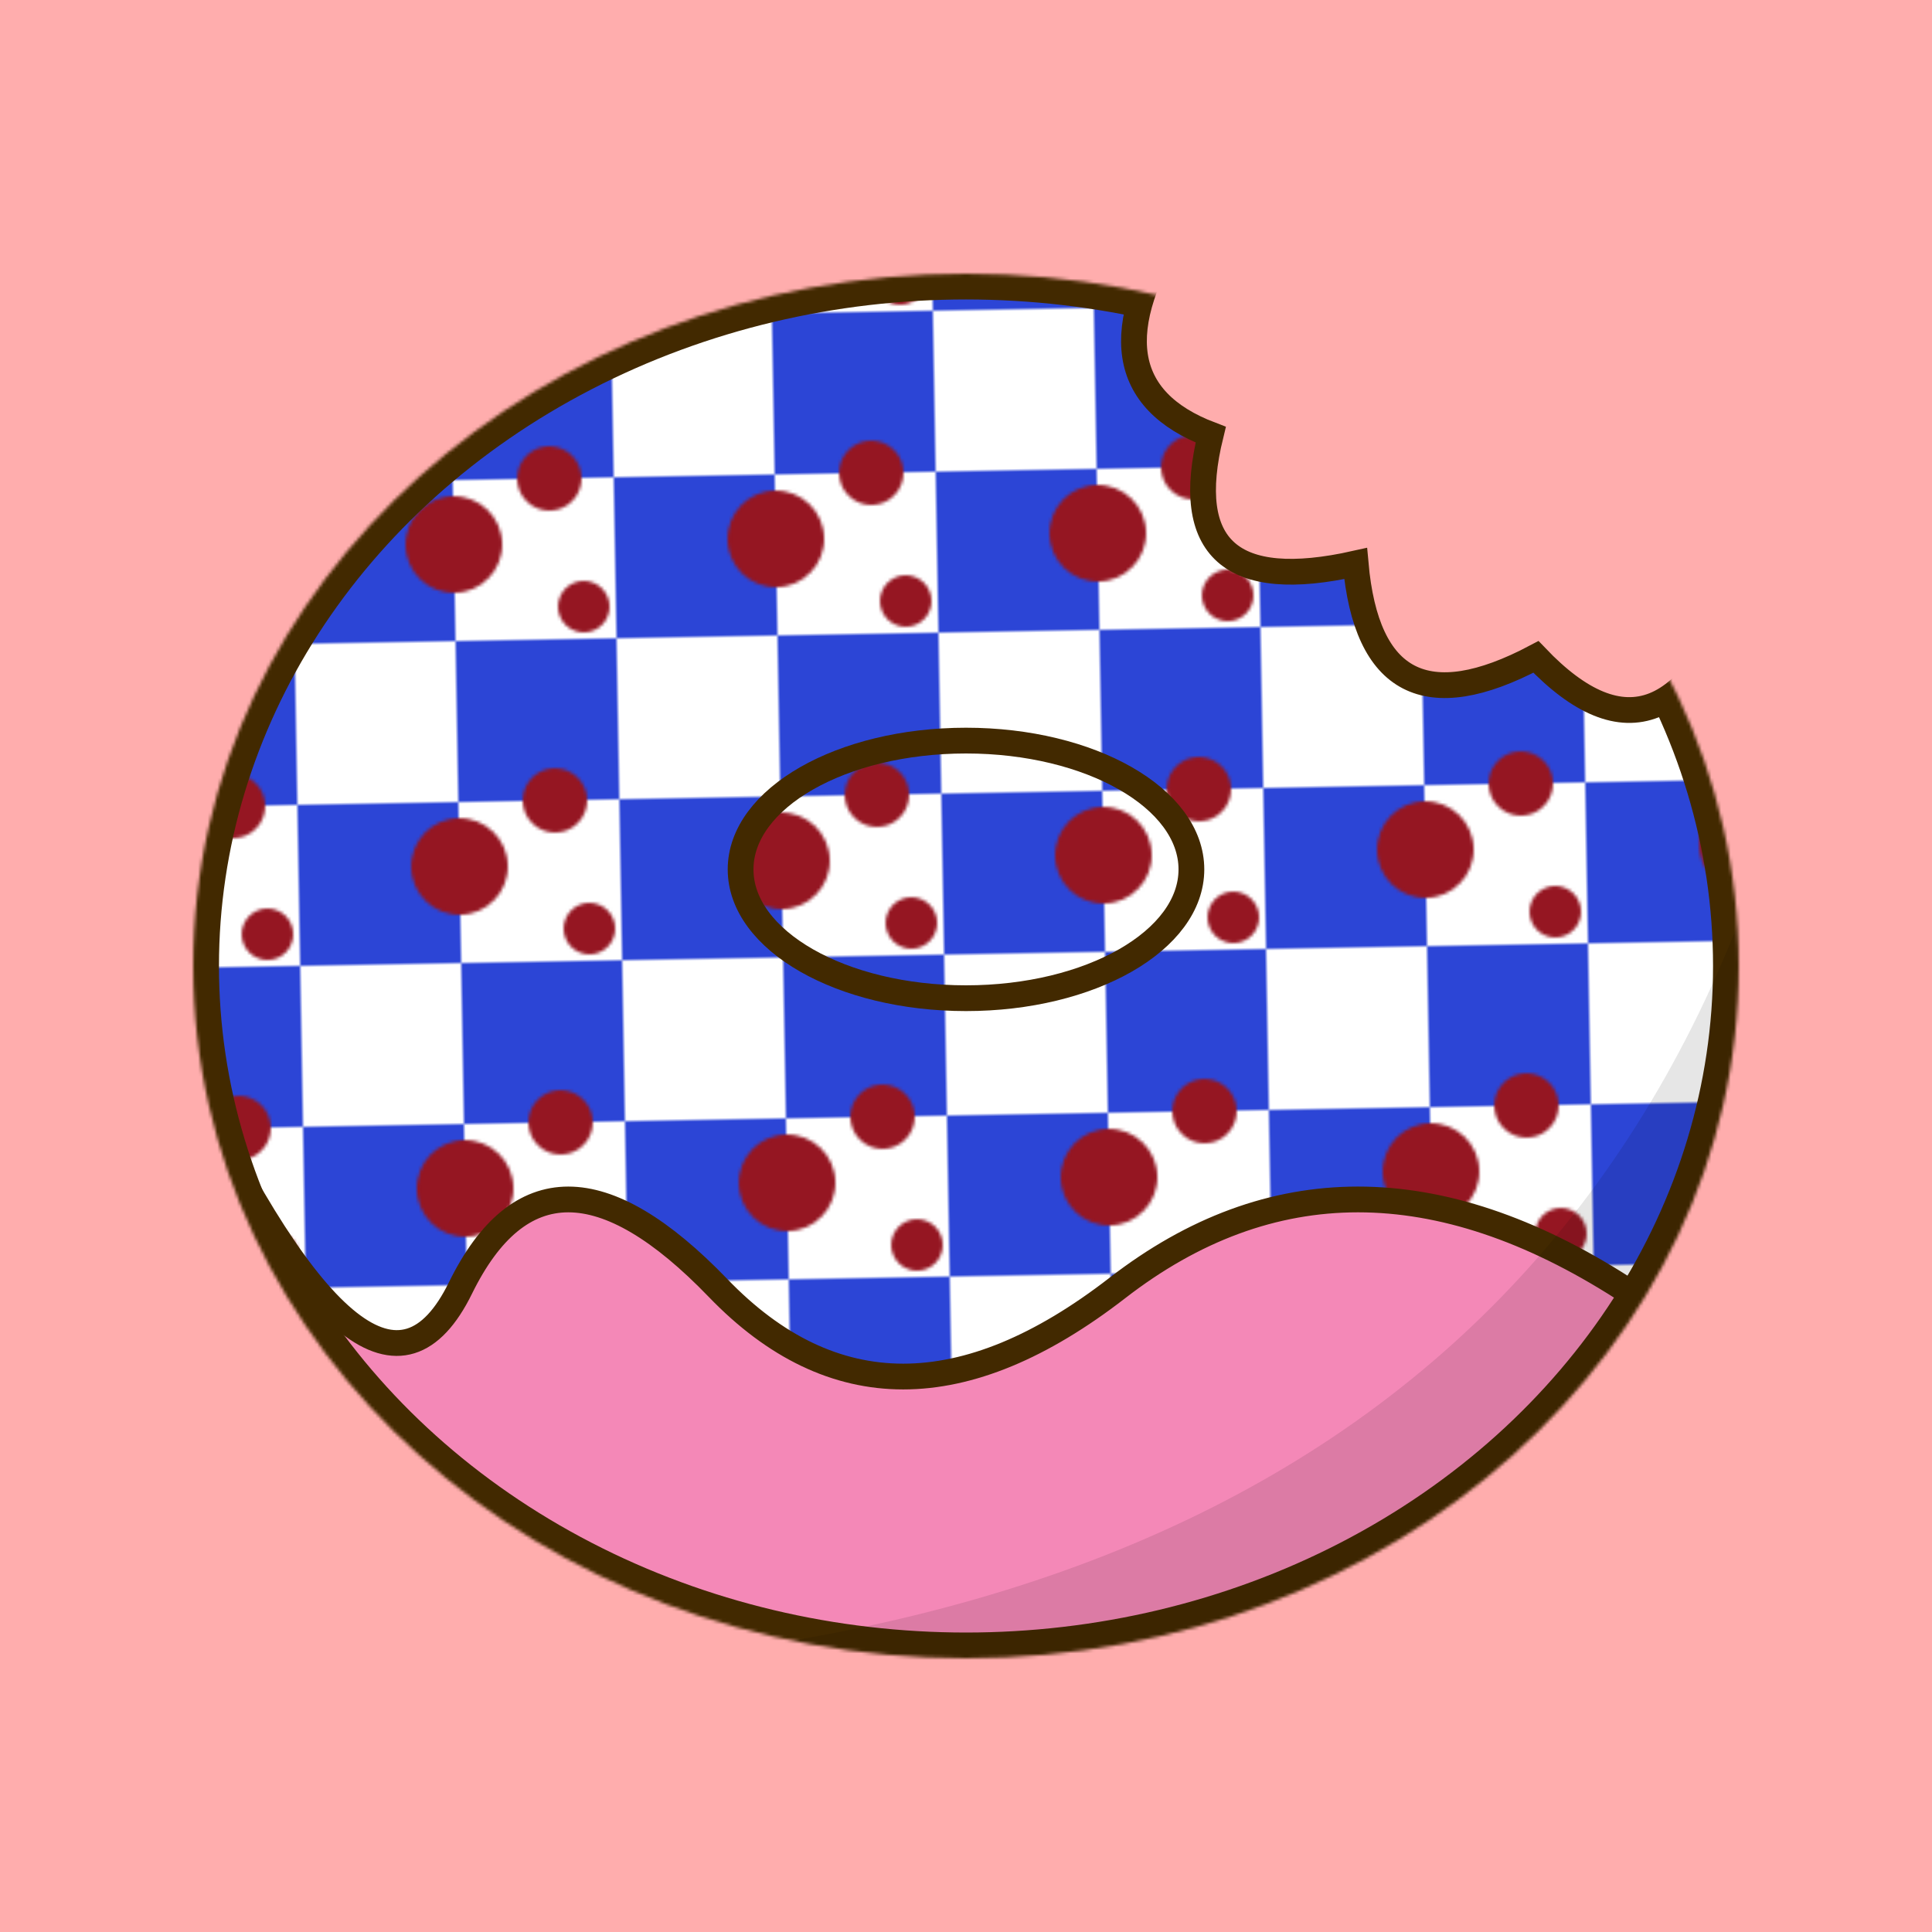
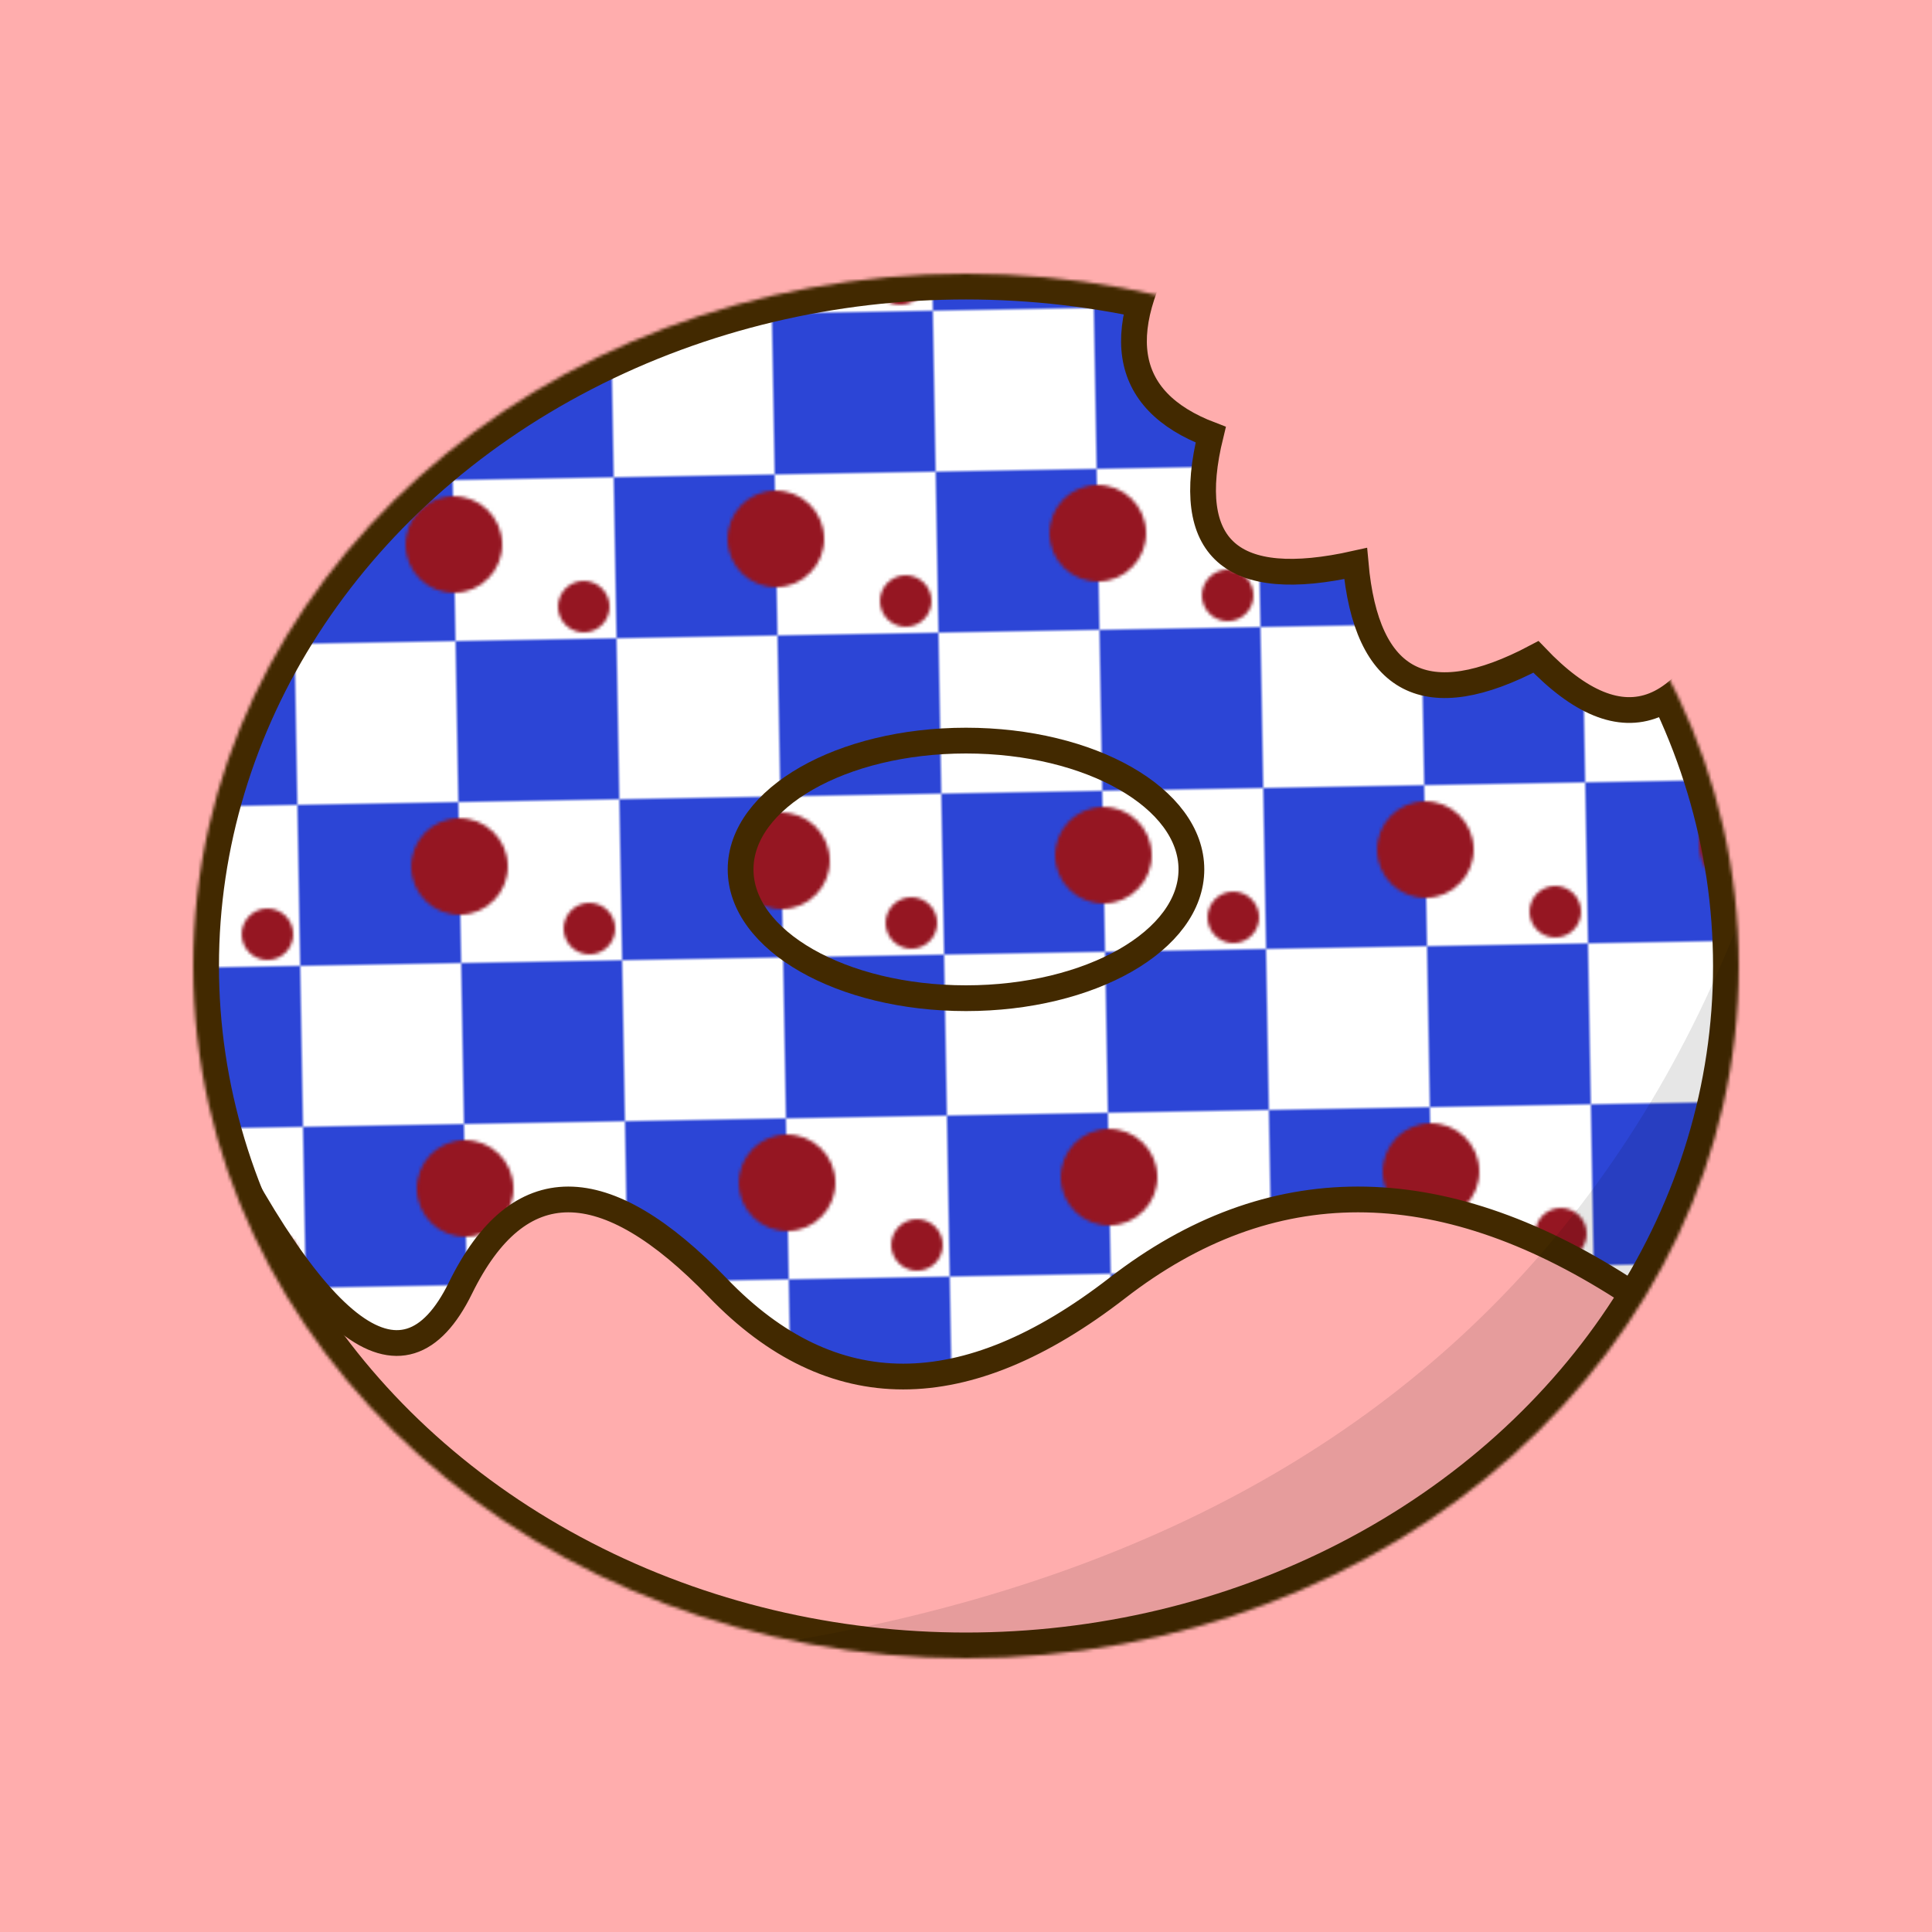
<svg xmlns="http://www.w3.org/2000/svg" width="600" height="600">
  <rect width="600" height="600" fill="#FFADAD" />
  <defs>
    <pattern id="p" width="100" height="100" patternUnits="userSpaceOnUse" patternTransform="translate(088) rotate(179)">
      <path fill="#fff" d="M0 0h50v50H0zM50 50h50v50H50z" />
      <circle fill="#951622" cx="10" cy="10" r="8" />
-       <circle fill="#951622" cx="20" cy="50" r="10" />
      <circle fill="#951622" cx="50" cy="30" r="15" />
    </pattern>
  </defs>
  <mask id="donut">
    <ellipse cx="300" cy="300" rx="240" ry="215" fill="#fff" />
    <ellipse cx="300" cy="270" rx="70" ry="40" fill="#000" />
  </mask>
  <clipPath id="glaze">
    <path d="M 40 80 Q 0 211 58 333 T 143 400 T 223 400 T 347 400 T 504 400 T 550 80" />
  </clipPath>
  <ellipse cx="300" cy="270" rx="70" ry="40" fill="#F488B7" />
  <ellipse cx="300" cy="300" rx="70" ry="30" fill="#FFADAD" stroke="#422900" stroke-width="8" />
  <g mask="url(#donut)">
-     <ellipse cx="300" cy="300" rx="240" ry="215" fill="#F488B7" />
    <path d="M 40 80 Q 0 211 58 333 T 143 400 T 223 400 T 347 400 T 504 400 T 550 80" fill="#2c45d6" />
    <ellipse cx="300" cy="300" rx="240" ry="215" fill="url(#p)" clip-path="url(#glaze)" />
    <path d="M 40 80 Q 0 211 58 333 T 143 400 T 223 400 T 347 400 T 504 400 T 550 80" fill-opacity="0" stroke="#422900" stroke-width="8" />
    <ellipse cx="300" cy="300" rx="240" ry="215" fill-opacity="0" stroke="#422900" stroke-width="16" />
    <path d="M 366 69 Q 334 119 376 135 Q 363 188 421 175 Q 426 231 477 204 Q 518 247 542 178" fill="#FFADAD" stroke="#422900" stroke-width="8" />
    <path d="M 571 156 Q 532 498 169 518 Q 597 573 570 156" fill="#000" fill-opacity="0.1" />
  </g>
  <ellipse cx="300" cy="270" rx="70" ry="40" fill="#EFB45E" stroke="#422900" stroke-width="8" fill-opacity="0" />
</svg>